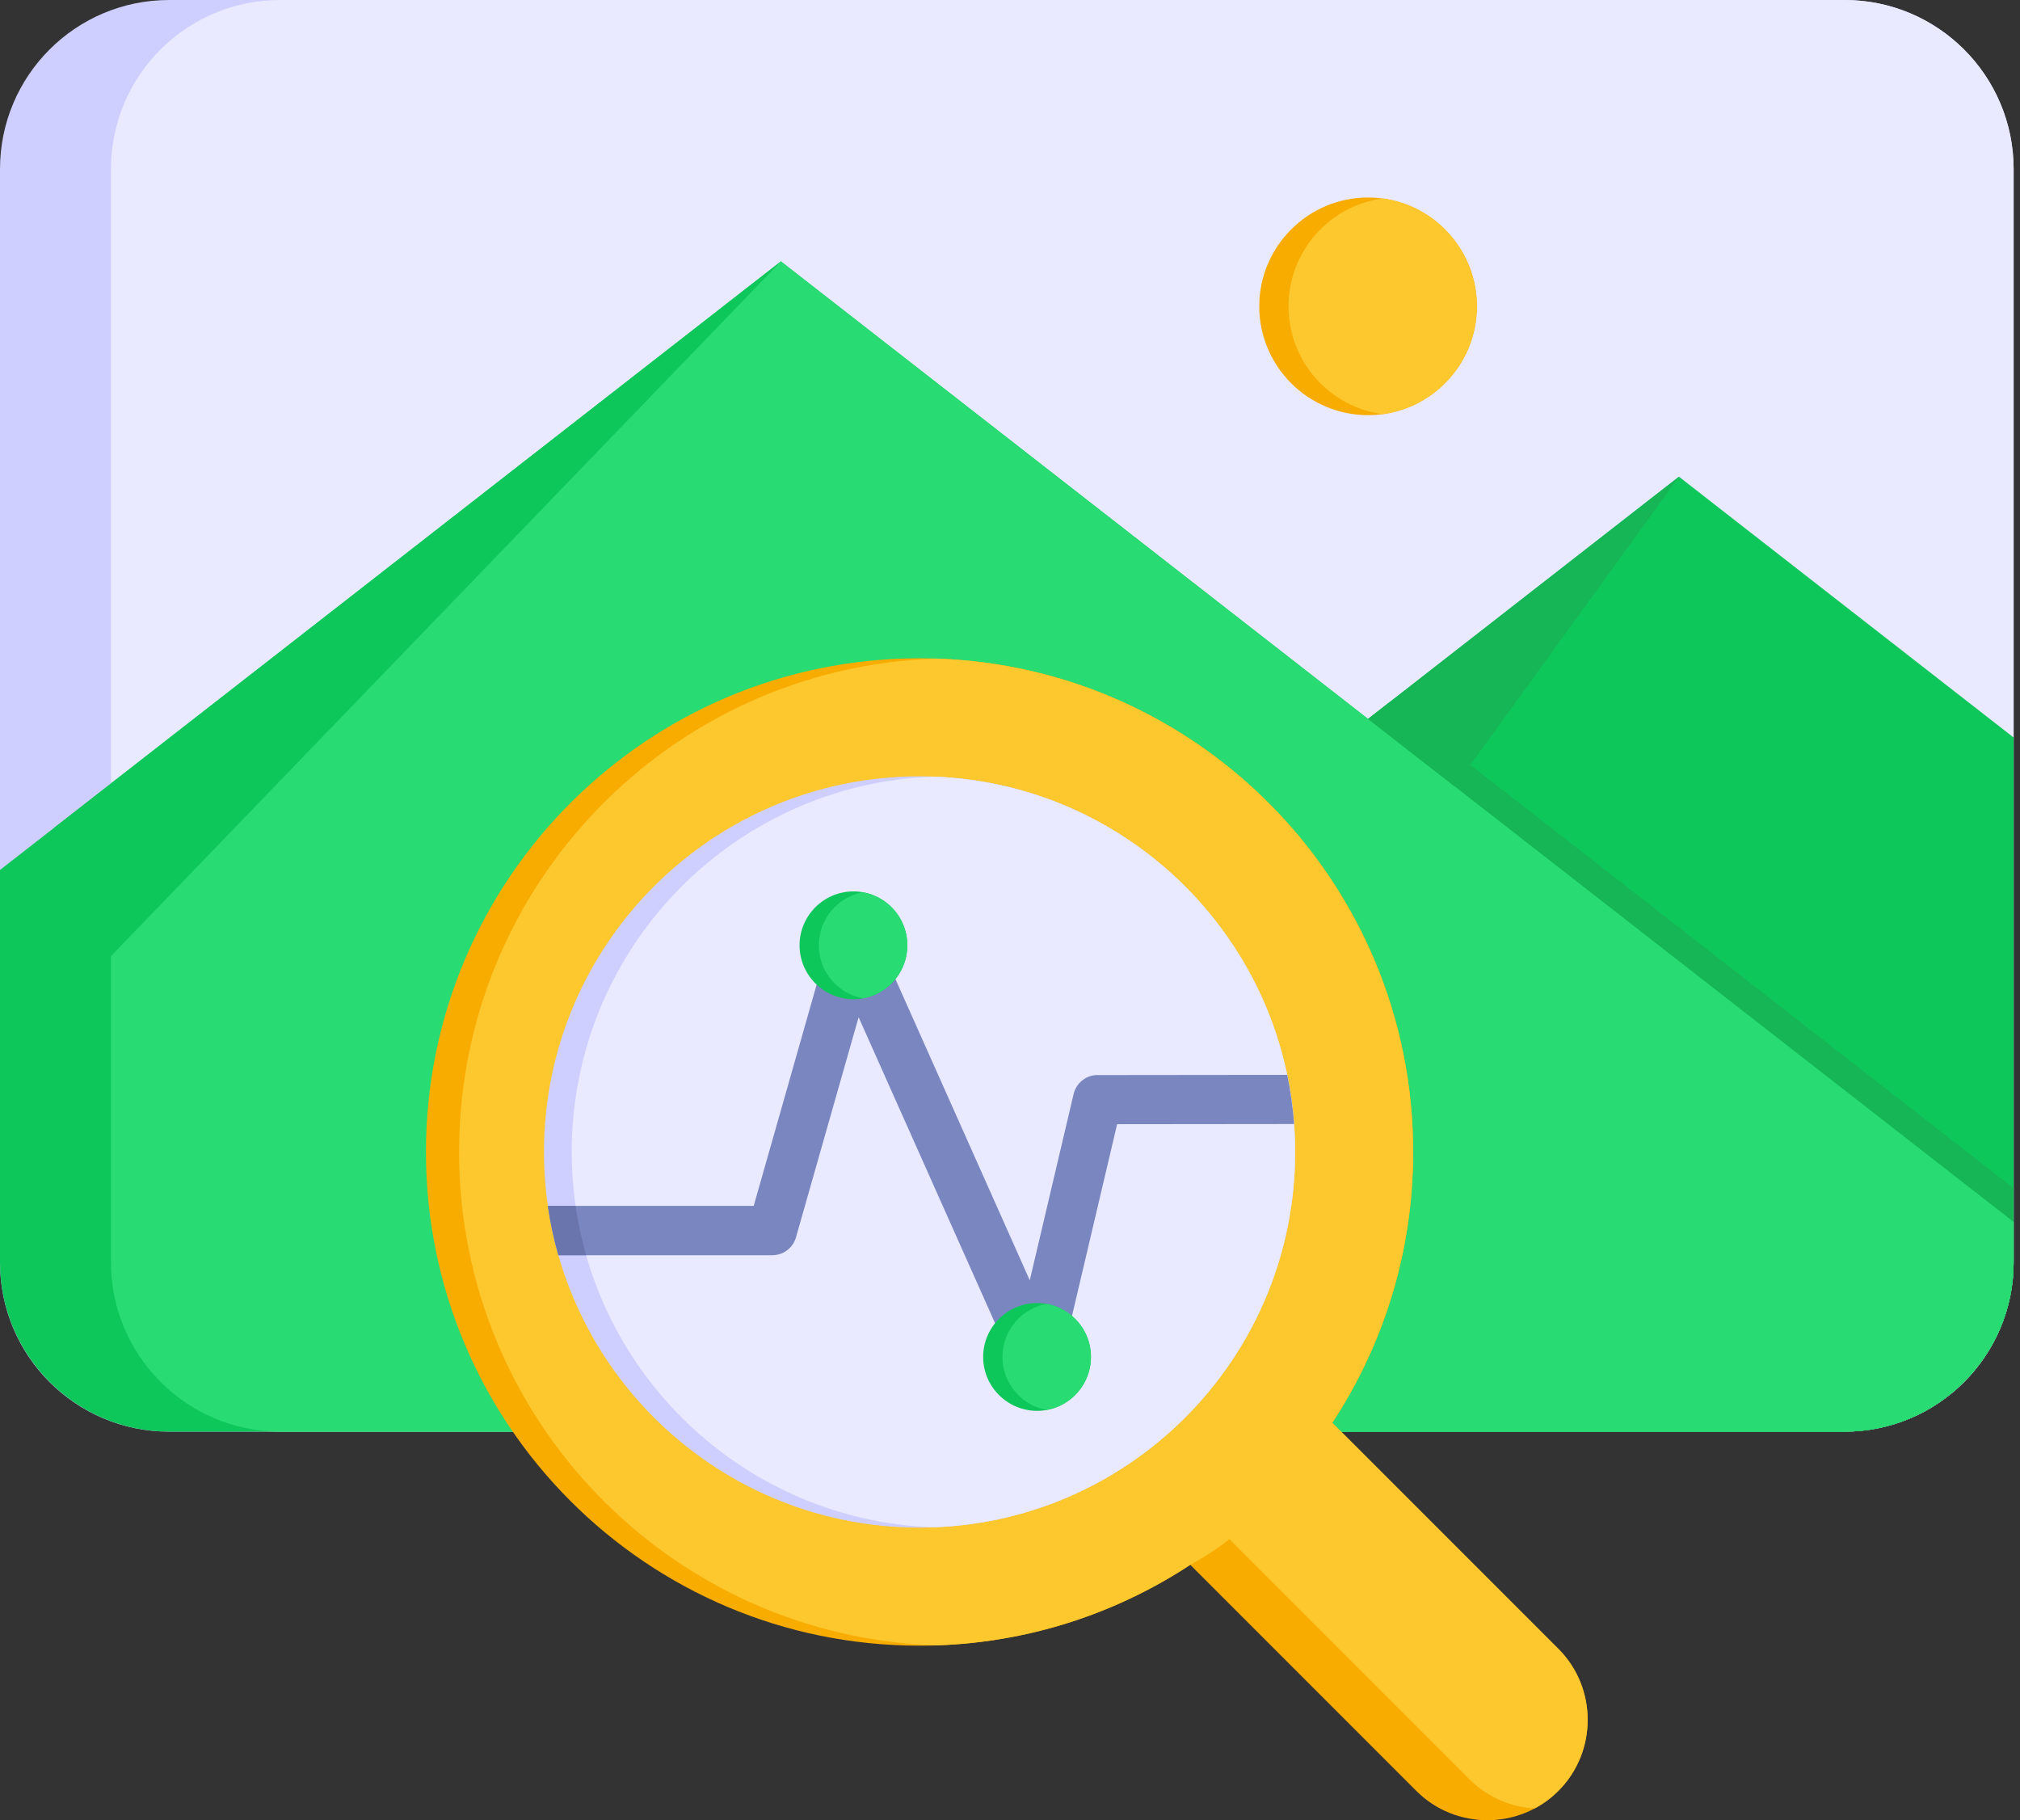
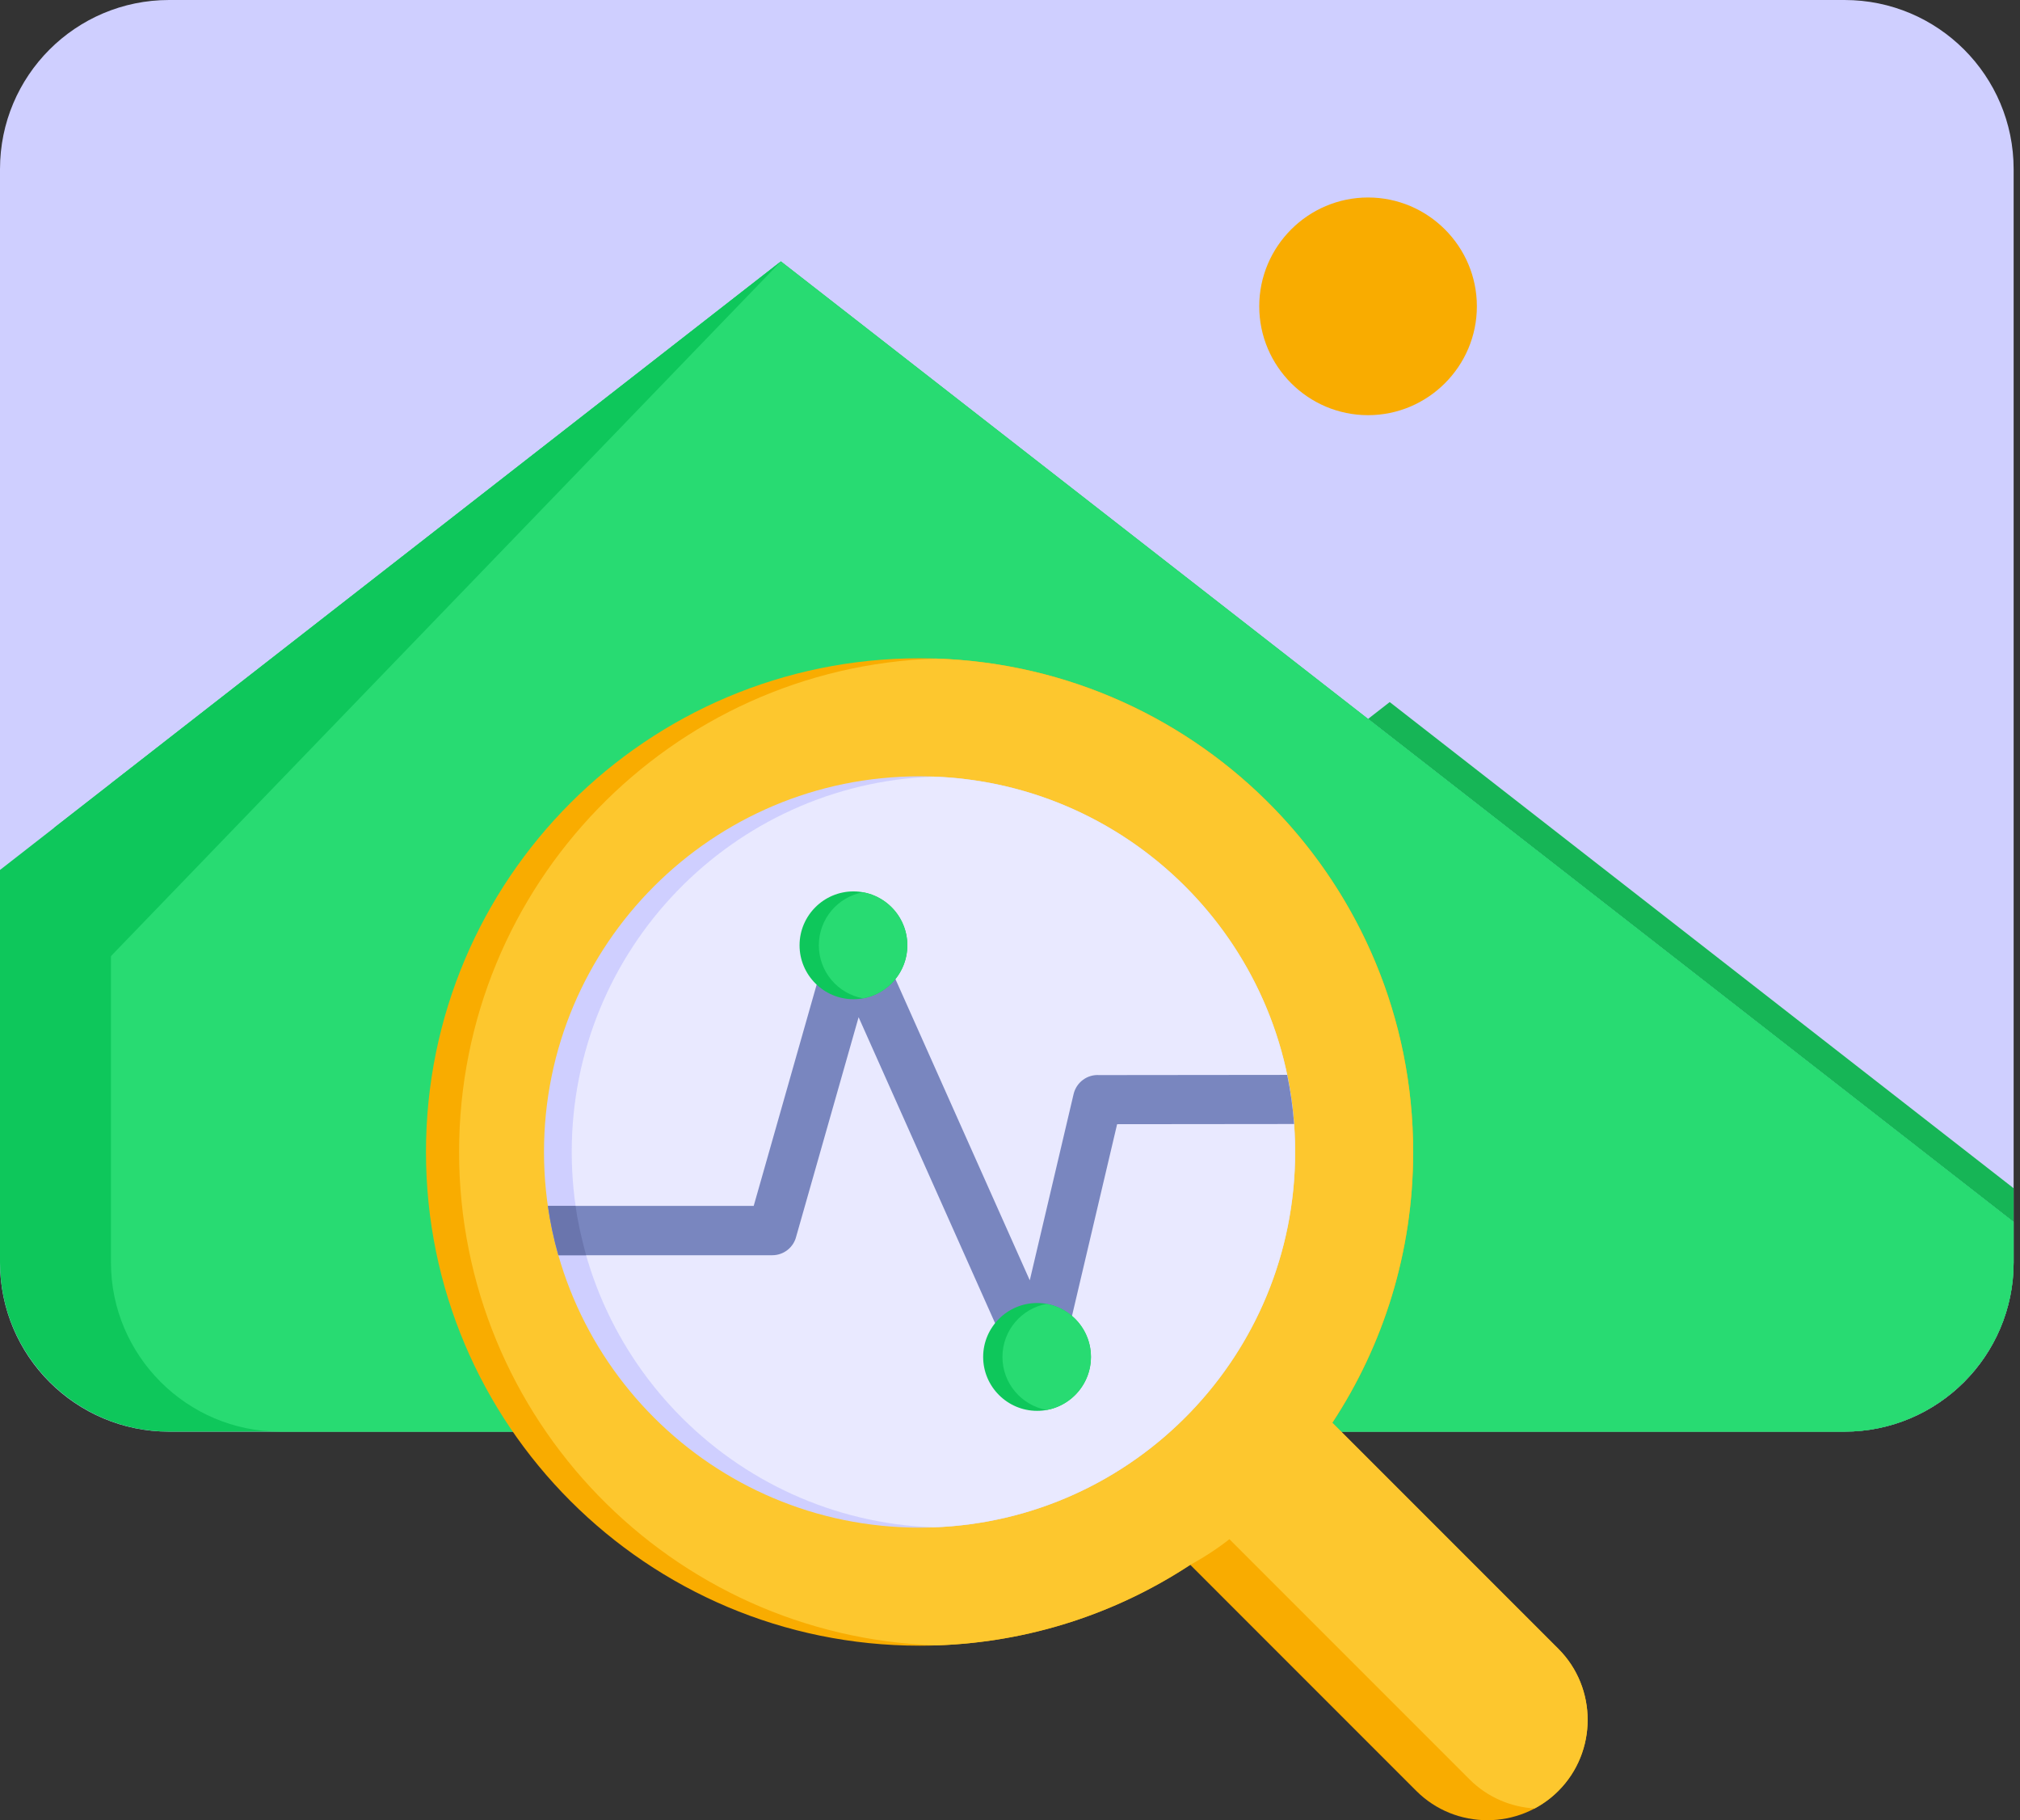
<svg xmlns="http://www.w3.org/2000/svg" width="111" height="100" viewBox="0 0 111 100" fill="none">
  <rect x="0" y="0" width="111" height="100" fill="#333333" stroke="none" />
  <path d="M101.358 0H9.292C4.16 0 0 4.16 0 9.292V69.36C0 74.492 4.16 78.653 9.292 78.653H101.358C106.49 78.653 110.65 74.492 110.65 69.36V9.292C110.65 4.16 106.49 0 101.358 0Z" fill="#CFCFFF" />
-   <path d="M101.358 0H15.389C10.257 0 6.097 4.16 6.097 9.292V69.36C6.097 74.492 10.257 78.653 15.389 78.653H101.358C106.49 78.653 110.65 74.492 110.65 69.36V9.292C110.65 4.16 106.49 0 101.358 0Z" fill="#E9E9FF" />
-   <path fill-rule="evenodd" clip-rule="evenodd" d="M110.65 40.517L92.259 26.189L35.169 70.667L40.901 78.653H101.358C106.468 78.653 110.65 74.471 110.65 69.36V40.517Z" fill="#0EC75B" />
  <path fill-rule="evenodd" clip-rule="evenodd" d="M76.365 38.571L75.175 39.498L110.65 67.136V65.281L76.365 38.571Z" fill="#16B556" />
  <path fill-rule="evenodd" clip-rule="evenodd" d="M110.65 67.136V69.36C110.65 74.471 106.468 78.652 101.358 78.652H9.292C4.182 78.652 0 74.471 0 69.36V47.794L42.912 14.362L110.65 67.135V67.136Z" fill="#0EC75B" />
  <path fill-rule="evenodd" clip-rule="evenodd" d="M110.65 67.136V69.36C110.65 74.471 106.468 78.652 101.358 78.652H15.389C10.279 78.652 6.097 74.471 6.097 69.36V43.044L42.912 14.362L110.65 67.135V67.136Z" fill="#28DB72" />
  <path fill-rule="evenodd" clip-rule="evenodd" d="M75.176 22.809C78.469 22.809 81.155 20.123 81.155 16.829C81.155 13.536 78.469 10.85 75.176 10.85C71.882 10.85 69.196 13.536 69.196 16.829C69.196 20.123 71.882 22.809 75.176 22.809Z" fill="#F9AC00" />
-   <path fill-rule="evenodd" clip-rule="evenodd" d="M75.98 10.903C78.902 11.296 81.155 13.799 81.155 16.829C81.155 19.858 78.902 22.361 75.98 22.754C73.058 22.361 70.805 19.858 70.805 16.829C70.805 13.799 73.058 11.296 75.98 10.903Z" fill="#FDC72E" />
  <path fill-rule="evenodd" clip-rule="evenodd" d="M50.531 36.165C35.551 36.165 23.407 48.309 23.407 63.289C23.407 78.269 35.551 90.412 50.531 90.412C56.024 90.412 61.135 88.778 65.407 85.97L77.827 98.391C79.974 100.537 83.486 100.537 85.633 98.391C87.779 96.244 87.779 92.732 85.633 90.585L73.212 78.165C76.02 73.894 77.654 68.782 77.654 63.289C77.654 48.309 65.511 36.165 50.531 36.165Z" fill="#F9AC00" />
  <path fill-rule="evenodd" clip-rule="evenodd" d="M51.462 90.395C56.602 90.222 61.378 88.617 65.407 85.969C66.178 85.555 66.979 85.021 67.556 84.561L80.749 97.754C81.74 98.746 83.024 99.279 84.329 99.355C84.809 99.099 85.248 98.774 85.633 98.389C87.779 96.243 87.779 92.731 85.633 90.584L73.212 78.163C76.02 73.892 77.654 68.781 77.654 63.288C77.654 48.612 65.999 36.661 51.441 36.181C36.882 36.661 25.227 48.612 25.227 63.288C25.227 77.963 36.894 89.926 51.462 90.395H51.462Z" fill="#FDC72E" />
  <path d="M50.531 83.926C61.929 83.926 71.169 74.686 71.169 63.288C71.169 51.89 61.929 42.65 50.531 42.65C39.133 42.65 29.893 51.89 29.893 63.288C29.893 74.686 39.133 83.926 50.531 83.926Z" fill="#CFCFFF" />
  <path fill-rule="evenodd" clip-rule="evenodd" d="M51.293 83.911C62.338 83.51 71.169 74.431 71.169 63.288C71.169 52.146 62.338 43.067 51.293 42.666C40.248 43.067 31.417 52.146 31.417 63.288C31.417 74.431 40.248 83.51 51.293 83.911Z" fill="#E9E9FF" />
  <path fill-rule="evenodd" clip-rule="evenodd" d="M42.912 14.362L2.982 45.471V55.758L42.912 14.362Z" fill="#0EC75B" />
-   <path fill-rule="evenodd" clip-rule="evenodd" d="M92.259 26.189L75.175 39.499L79.938 43.209L92.259 26.189Z" fill="#16B556" />
  <path fill-rule="evenodd" clip-rule="evenodd" d="M30.105 66.252H41.416L45.595 51.564C45.674 51.289 45.837 51.046 46.062 50.87C46.287 50.693 46.562 50.592 46.848 50.582C47.133 50.572 47.415 50.652 47.652 50.811C47.889 50.971 48.07 51.201 48.169 51.469L56.587 70.339L58.995 60.107C59.069 59.793 59.252 59.516 59.511 59.325C59.77 59.133 60.09 59.041 60.411 59.064L70.733 59.053C70.918 59.944 71.045 60.845 71.112 61.752L61.386 61.762L58.304 74.855L58.301 74.855C58.237 75.13 58.088 75.379 57.875 75.565C57.662 75.751 57.396 75.866 57.115 75.893C56.833 75.92 56.55 75.858 56.306 75.715C56.062 75.573 55.868 75.357 55.753 75.099L47.181 55.884L43.757 67.915C43.687 68.213 43.519 68.478 43.279 68.668C43.04 68.858 42.743 68.961 42.438 68.961H30.682C30.429 68.072 30.237 67.167 30.105 66.252Z" fill="#7986BF" />
  <path fill-rule="evenodd" clip-rule="evenodd" d="M30.105 66.252H31.628C31.727 67.005 31.92 67.909 32.207 68.962H30.683C30.43 68.073 30.237 67.167 30.105 66.252Z" fill="#6A75AD" />
  <path fill-rule="evenodd" clip-rule="evenodd" d="M56.987 77.51C58.618 77.51 59.948 76.18 59.948 74.549C59.948 72.918 58.618 71.587 56.987 71.587C55.355 71.587 54.025 72.918 54.025 74.549C54.025 76.18 55.356 77.51 56.987 77.51ZM46.898 54.896C48.529 54.896 49.859 53.565 49.859 51.934C49.859 50.303 48.529 48.973 46.898 48.973C45.267 48.973 43.936 50.303 43.936 51.934C43.936 53.566 45.267 54.896 46.898 54.896Z" fill="#0EC75B" />
  <path fill-rule="evenodd" clip-rule="evenodd" d="M47.427 49.02C48.81 49.269 49.859 50.479 49.859 51.934C49.859 53.388 48.81 54.598 47.427 54.848C46.044 54.598 44.996 53.388 44.996 51.934C44.996 50.479 46.044 49.269 47.427 49.02ZM57.516 71.634C58.899 71.883 59.948 73.093 59.948 74.548C59.948 76.002 58.899 77.212 57.516 77.462C56.134 77.212 55.085 76.002 55.085 74.548C55.085 73.093 56.134 71.883 57.516 71.634Z" fill="#28DB72" />
</svg>